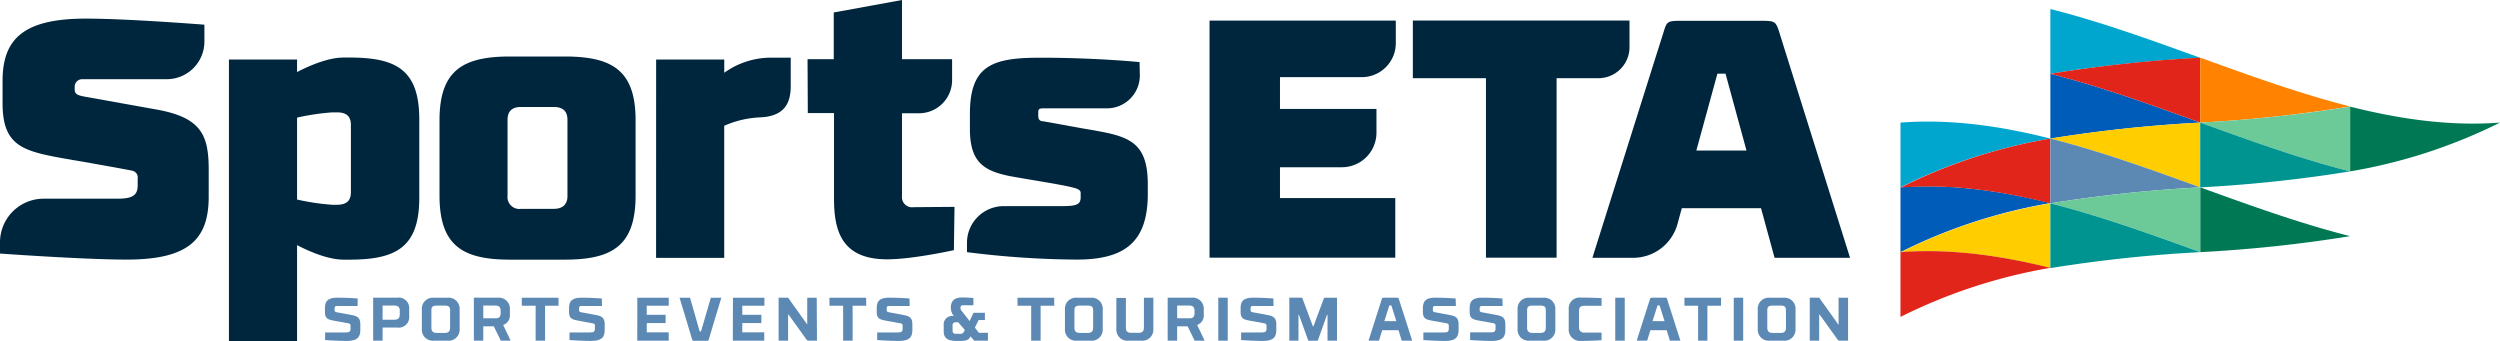
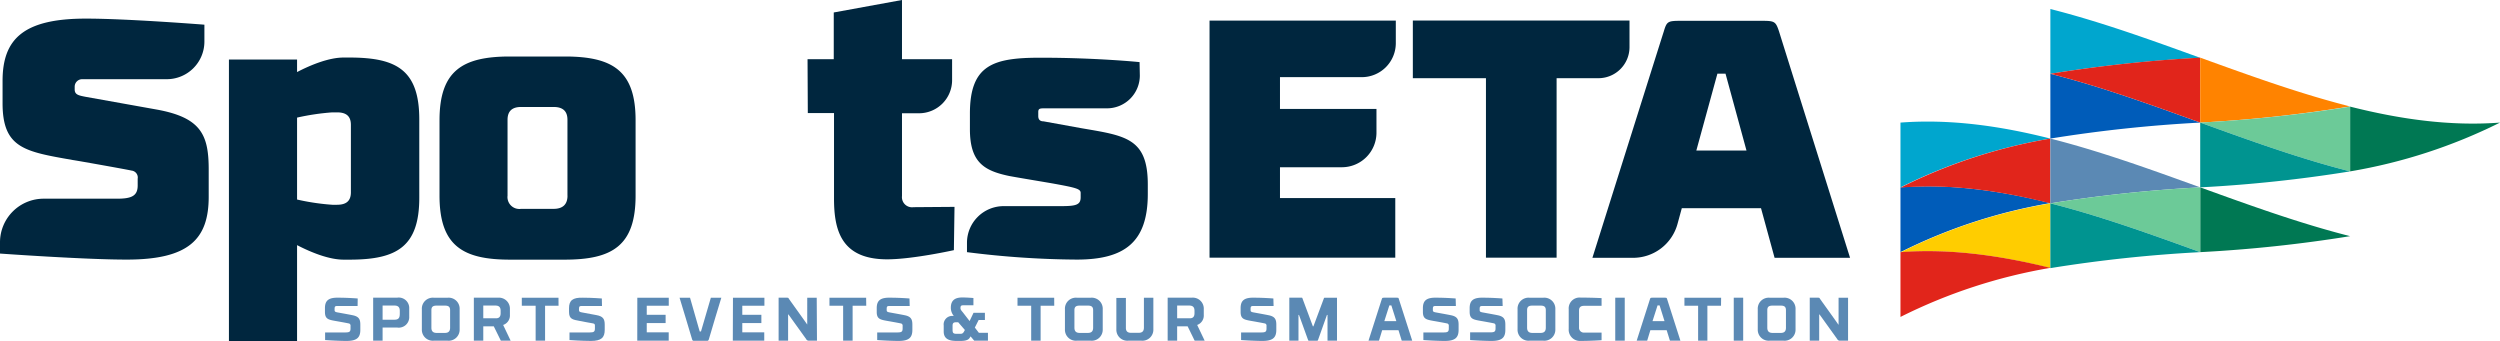
<svg xmlns="http://www.w3.org/2000/svg" viewBox="0 0 477 65.07">
  <defs>
    <style>.cls-1{fill:#5b89b4;}.cls-2{fill:#00263e;}.cls-3{fill:#00a6ce;}.cls-4{fill:#007853;}.cls-5{fill:#005cb9;}.cls-6{fill:#e1251b;}.cls-7{fill:#ffcd00;}.cls-8{fill:#ff8300;}.cls-9{fill:#6cca98;}.cls-10{fill:#009490;}</style>
  </defs>
  <title>SportsETA_logo_svg</title>
  <g id="Layer_2" data-name="Layer 2">
    <g id="Artwork">
      <path class="cls-1" d="M68.23,58.38H64.59c-.61,0-.75,0-.75.59v.19c0,.29.13.36.52.44,0,0,2.37.43,2.79.52,1.28.23,1.6.73,1.6,1.82v1c0,1.46-.65,2.11-2.64,2.11-1.73,0-4.08-.17-4.08-.17V63.43h3.85c.8,0,1-.14,1-.76v-.48a.42.42,0,0,0-.4-.49c-.42-.1-2.19-.41-2.48-.46C62.67,61,62,60.88,62,59.52V58.8c0-1.46.68-2.06,2.66-2,1.74,0,3.59.15,3.59.15Z" />
      <path class="cls-1" d="M73,65h-1.8v-8.2h4.55a2,2,0,0,1,2.33,2.09v1.51a2,2,0,0,1-2.33,2.09H73Zm3.28-5v-.7c0-.65-.3-1-1-1H73V61h2.28C76,61,76.27,60.65,76.27,60Z" />
      <path class="cls-1" d="M80.49,62.84V59a2.09,2.09,0,0,1,2.32-2.19h2.56A2.1,2.1,0,0,1,87.7,59v3.86A2.1,2.1,0,0,1,85.37,65H82.81A2.09,2.09,0,0,1,80.49,62.84Zm1.82-3.65v3.33c0,.64.28,1,1,1h1.57c.7,0,1-.33,1-1V59.19c0-.64-.29-.88-1-.88H83.31C82.59,58.31,82.31,58.55,82.31,59.19Z" />
      <path class="cls-1" d="M92.21,65h-1.8v-8.2H95A2.1,2.1,0,0,1,97.29,59v1.09A1.89,1.89,0,0,1,96,62l1.43,3H95.56l-1.35-2.74h-2Zm3.31-5.25v-.45c0-.65-.28-1-1-1H92.21v2.43h2.32C95.24,60.77,95.52,60.41,95.52,59.76Z" />
      <path class="cls-1" d="M106.57,58.34H104V65h-1.8V58.34H99.56V56.81h7Z" />
      <path class="cls-1" d="M114.86,58.38h-3.64c-.61,0-.75,0-.75.59v.19c0,.29.13.36.52.44,0,0,2.38.43,2.8.52,1.27.23,1.59.73,1.59,1.82v1c0,1.46-.64,2.11-2.63,2.11-1.74,0-4.09-.17-4.09-.17V63.43h3.85c.8,0,1-.14,1-.76v-.48c0-.24,0-.44-.39-.49s-2.19-.41-2.48-.46c-1.39-.25-2.07-.36-2.07-1.72V58.8c0-1.46.68-2.06,2.66-2,1.75,0,3.6.15,3.6.15Z" />
      <path class="cls-1" d="M121.6,56.81h6v1.53H123.4v1.73H127v1.57H123.4v1.77h4.19V65h-6Z" />
      <path class="cls-1" d="M135.63,56.81h2s-2.24,7.36-2.38,7.93c-.07.23-.18.29-.32.29h-2.56c-.16,0-.25-.06-.32-.29-.15-.57-2.39-7.93-2.39-7.93h2l1.84,6.43h.25Z" />
      <path class="cls-1" d="M139.85,56.81h6v1.53h-4.22v1.73h3.64v1.57h-3.64v1.77h4.19V65h-6Z" />
      <path class="cls-1" d="M155.88,65h-1.5a.55.55,0,0,1-.57-.31L150.44,60h-.07V65h-1.81v-8.2H150c.4,0,.4,0,.51.19s3.19,4.44,3.51,4.94h0V56.81h1.81Z" />
      <path class="cls-1" d="M165.28,58.34h-2.6V65h-1.81V58.34h-2.61V56.81h7Z" />
      <path class="cls-1" d="M173.57,58.38h-3.64c-.61,0-.75,0-.75.59v.19c0,.29.13.36.51.44,0,0,2.38.43,2.8.52,1.28.23,1.59.73,1.59,1.82v1c0,1.46-.64,2.11-2.63,2.11-1.73,0-4.08-.17-4.08-.17V63.43h3.85c.79,0,1-.14,1-.76v-.48a.42.42,0,0,0-.4-.49c-.42-.1-2.19-.41-2.48-.46-1.38-.25-2.06-.36-2.06-1.72V58.8c0-1.46.68-2.06,2.66-2,1.74,0,3.59.15,3.59.15Z" />
      <path class="cls-1" d="M185.73,56.86l0,1.38h-1.57c-.72,0-.9,0-.9.56v0c0,.29.2.49.44.78L185,61.26l.75-1.58h2.17l0,1.37h-1.19L186,62.5l.77,1h1.73V65h-2.62s-.57-.68-.7-.82c-.21.35-.34.87-1.89.87h-.78c-1.52,0-2.45-.44-2.45-1.8V62.11a1.63,1.63,0,0,1,1.76-1.83h.16a2.52,2.52,0,0,1-.56-1.43V58.7c0-1.49.91-2,2.42-1.94C184.47,56.76,185.73,56.86,185.73,56.86Zm-2.45,6.83c.49,0,.58-.31.82-.73l-1.27-1.47h-.43c-.47,0-.65.17-.65.66l0,.7c0,.59.05.84.75.84Z" />
      <path class="cls-1" d="M201.15,58.34h-2.6V65h-1.8V58.34h-2.61V56.81h7Z" />
      <path class="cls-1" d="M203.19,62.84V59a2.09,2.09,0,0,1,2.31-2.19h2.57A2.1,2.1,0,0,1,210.4,59v3.86A2.1,2.1,0,0,1,208.07,65H205.5A2.09,2.09,0,0,1,203.19,62.84ZM205,59.19v3.33c0,.64.28,1,1,1h1.57c.7,0,1-.33,1-1V59.19c0-.64-.29-.88-1-.88H206C205.29,58.31,205,58.55,205,59.19Z" />
      <path class="cls-1" d="M215.81,63.5h1.45c.7,0,1-.33,1-1V56.81h1.8v6A2.1,2.1,0,0,1,217.73,65h-2.4A2.1,2.1,0,0,1,213,62.84v-6h1.82v5.72C214.82,63.17,215.1,63.5,215.81,63.5Z" />
      <path class="cls-1" d="M224.6,65h-1.81v-8.2h4.56A2.1,2.1,0,0,1,229.68,59v1.09A1.9,1.9,0,0,1,228.42,62l1.43,3h-1.91l-1.34-2.74h-2Zm3.31-5.25v-.45c0-.65-.28-1-1-1H224.6v2.43h2.31C227.63,60.77,227.91,60.41,227.91,59.76Z" />
-       <path class="cls-1" d="M234.25,65h-1.8v-8.2h1.8Z" />
      <path class="cls-1" d="M243,58.38h-3.64c-.61,0-.75,0-.75.59v.19c0,.29.13.36.52.44,0,0,2.37.43,2.79.52,1.28.23,1.6.73,1.6,1.82v1c0,1.46-.65,2.11-2.64,2.11-1.73,0-4.08-.17-4.08-.17V63.43h3.85c.8,0,1-.14,1-.76v-.48a.42.42,0,0,0-.4-.49c-.42-.1-2.19-.41-2.48-.46-1.38-.25-2.06-.36-2.06-1.72V58.8c0-1.46.68-2.06,2.66-2,1.74,0,3.59.15,3.59.15Z" />
      <path class="cls-1" d="M252.6,56.92a.14.14,0,0,1,.14-.11h2.36V65h-1.81V60.09h-.11l-1.7,4.78a.18.18,0,0,1-.17.14h-1.57a.16.16,0,0,1-.16-.14l-1.73-4.78h-.1V65H246v-8.2h2.37a.13.13,0,0,1,.13.11l2,5.36h.1Z" />
      <path class="cls-1" d="M266.83,63h-3.11l-.61,2h-2s2.4-7.49,2.53-7.91c.08-.26.11-.29.48-.29h2.32c.37,0,.4,0,.47.29.14.42,2.54,7.91,2.54,7.91h-2Zm-2.7-1.73h2.29l-.95-3h-.38Z" />
      <path class="cls-1" d="M277.78,58.38h-3.64c-.61,0-.75,0-.75.59v.19c0,.29.13.36.52.44,0,0,2.37.43,2.8.52,1.27.23,1.59.73,1.59,1.82v1c0,1.46-.65,2.11-2.64,2.11-1.73,0-4.08-.17-4.08-.17V63.43h3.85c.8,0,1-.14,1-.76v-.48a.42.42,0,0,0-.4-.49c-.42-.1-2.18-.41-2.48-.46-1.38-.25-2.06-.36-2.06-1.72V58.8c0-1.46.68-2.06,2.66-2,1.74,0,3.59.15,3.59.15Z" />
      <path class="cls-1" d="M286.71,58.38h-3.64c-.61,0-.75,0-.75.59v.19c0,.29.13.36.51.44,0,0,2.38.43,2.8.52,1.28.23,1.59.73,1.59,1.82v1c0,1.46-.64,2.11-2.63,2.11-1.73,0-4.09-.17-4.09-.17l0-1.47h3.85c.79,0,1-.14,1-.76v-.48a.42.42,0,0,0-.4-.49c-.42-.1-2.19-.41-2.48-.46-1.38-.25-2.06-.36-2.06-1.72V58.8c0-1.46.68-2.06,2.66-2,1.74,0,3.59.15,3.59.15Z" />
      <path class="cls-1" d="M289.55,62.84V59a2.09,2.09,0,0,1,2.32-2.19h2.56A2.1,2.1,0,0,1,296.76,59v3.86A2.1,2.1,0,0,1,294.43,65h-2.56A2.09,2.09,0,0,1,289.55,62.84Zm1.82-3.65v3.33c0,.64.29,1,1,1h1.57c.7,0,1-.33,1-1V59.19c0-.64-.29-.88-1-.88h-1.57C291.66,58.31,291.37,58.55,291.37,59.19Z" />
      <path class="cls-1" d="M305.58,58.35h-3.3c-.71,0-1,.28-1,.92v3.19a.92.92,0,0,0,1,1h3.3v1.45s-2,.14-4,.14a2.15,2.15,0,0,1-2.27-2.32V59a2.07,2.07,0,0,1,2.27-2.22c2.11,0,4,.1,4,.1Z" />
      <path class="cls-1" d="M310,65h-1.81v-8.2H310Z" />
      <path class="cls-1" d="M318,63h-3.11l-.61,2h-2s2.4-7.49,2.53-7.91c.08-.26.11-.29.48-.29h2.33c.36,0,.39,0,.47.29.14.42,2.53,7.91,2.53,7.91h-2Zm-2.7-1.73h2.29l-.94-3h-.39Z" />
      <path class="cls-1" d="M328.37,58.34h-2.6V65H324V58.34h-2.61V56.81h7Z" />
      <path class="cls-1" d="M332.6,65h-1.8v-8.2h1.8Z" />
      <path class="cls-1" d="M335.38,62.84V59a2.09,2.09,0,0,1,2.31-2.19h2.57A2.1,2.1,0,0,1,342.59,59v3.86A2.1,2.1,0,0,1,340.26,65h-2.57A2.09,2.09,0,0,1,335.38,62.84Zm1.82-3.65v3.33c0,.64.28,1,1,1h1.56c.71,0,1-.33,1-1V59.19c0-.64-.29-.88-1-.88H338.2C337.48,58.31,337.2,58.55,337.2,59.19Z" />
      <path class="cls-1" d="M352.61,65h-1.5a.55.55,0,0,1-.57-.31L347.17,60h-.07V65h-1.8v-8.2h1.44c.39,0,.39,0,.5.19s3.2,4.44,3.51,4.94h.05V56.81h1.81Z" />
      <path class="cls-2" d="M336,39.72H320.89l-.82,3a8.78,8.78,0,0,1-8.47,6.47h-7.77s12.6-40,13.63-43.22c.58-1.94.78-2,3.43-2h15.05c2.65,0,2.84.07,3.49,2,1,3.23,13.56,43.22,13.56,43.22h-14.4Zm-12.34-11h9.57l-4-14.66h-1.55Z" />
      <path class="cls-2" d="M31.76,15.11H15.67a1.43,1.43,0,0,0-1.42,1.42v.52c0,1,.71,1.16,2.07,1.42L30,20.92c8.4,1.55,9.82,4.85,9.82,11.44v5.17c0,8.07-3.75,12-15.63,12C16.19,49.54,0,48.38,0,48.38v-2.2a8.33,8.33,0,0,1,8.32-8.27H22.39c2.78,0,3.88-.58,3.88-2.52V34.1a1.33,1.33,0,0,0-1.16-1.55c-.78-.19-10.6-1.94-11.12-2C4.82,28.93.49,28.35.49,19.7V15.43c0-8,4-11.88,15.9-11.88C24.33,3.55,39,4.71,39,4.71l0,3.27A7.18,7.18,0,0,1,31.76,15.11Z" />
      <path class="cls-2" d="M56.68,65.07h-13V11.36h13v2.39c2.84-1.48,6.2-2.77,8.85-2.77H67c8.66.06,13,2.39,13,11.82V37.72c0,9.37-4.33,11.76-13,11.82H65.53c-2.65,0-6-1.29-8.85-2.77Zm0-27a43.92,43.92,0,0,0,6.72,1h.9c1.75,0,2.65-.71,2.65-2.39V23.83c0-1.68-.9-2.39-2.65-2.39h-.9a45,45,0,0,0-6.72,1Z" />
      <path class="cls-2" d="M121.27,22.93v14.4c0,9.56-4.46,12.21-13.51,12.21H97.3c-9,0-13.44-2.65-13.44-12.21V22.93c0-9.5,4.46-12.15,13.44-12.15h10.46C116.81,10.78,121.27,13.43,121.27,22.93Zm-13,14.4V22.86c0-1.68-.9-2.45-2.65-2.45h-6.2c-1.68,0-2.58.77-2.58,2.45V37.33a2.27,2.27,0,0,0,2.58,2.52h6.2C107.38,39.85,108.28,39,108.28,37.33Z" />
-       <path class="cls-2" d="M125.19,11.36h13v2.52A15.31,15.31,0,0,1,147,11h3.87V16.4c0,3.32-1.21,5.85-6,6h0A18.9,18.9,0,0,0,138.18,24v25.2h-13Z" />
      <path class="cls-2" d="M154.08,11.3h5V2.38L172.1,0V11.3h9.56v4a6.31,6.31,0,0,1-6.31,6.31H172.1V37.4a1.93,1.93,0,0,0,2.2,2.13l7.82-.06L182,47.73s-7.88,1.75-12.73,1.75c-8.72,0-10.14-5.49-10.14-11.57V21.57h-5Z" />
      <path class="cls-2" d="M217.48,14.4a6.27,6.27,0,0,1-6.27,6.27H199.45c-1,0-1.35,0-1.35.71v.77c0,.91.64,1,1,1l7.17,1.3C214.7,25.9,219,26.29,219,35.2V37c0,9.3-4.52,12.53-13.57,12.53a172.78,172.78,0,0,1-20.93-1.42l0-1.83a7,7,0,0,1,7-6.95h10.88c2.84,0,3.81-.2,3.81-1.68v-.84c0-.78-.91-1-5.36-1.81-2.59-.45-6-1-8.27-1.42-4.78-1-7.5-2.59-7.5-8.92v-3c0-9.3,4.46-10.65,13.44-10.65,10.72,0,18.93.84,18.93.84Z" />
      <path class="cls-2" d="M230.78,3.93h35.54v4.3a6.49,6.49,0,0,1-6.49,6.49H244.22v6.07h18.41v4.52a6.6,6.6,0,0,1-6.59,6.6H244.22v5.88h22V49.16H230.78Z" />
      <path class="cls-2" d="M305,14.92h-8V49.16H283.52V14.92H269.57v-11h41.34V9A5.93,5.93,0,0,1,305,14.92Z" />
      <path class="cls-3" d="M391.21,14.08V1.72c9.53,2.41,19.06,5.86,28.59,9.31A266.66,266.66,0,0,0,391.21,14.08Z" />
      <path class="cls-4" d="M448.4,32.7V20.34c9.53,2.41,19.07,3.77,28.6,3.05A101.82,101.82,0,0,1,448.4,32.7Z" />
      <path class="cls-5" d="M391.21,26.44V14.08c9.53,2.41,19.06,5.86,28.59,9.31A266.66,266.66,0,0,0,391.21,26.44Z" />
      <path class="cls-6" d="M419.8,11V23.39c-9.53-3.45-19.06-6.9-28.59-9.31A266.66,266.66,0,0,1,419.8,11Z" />
-       <path class="cls-7" d="M419.8,23.39V35.75c-9.53-3.45-19.06-6.9-28.59-9.31A266.66,266.66,0,0,1,419.8,23.39Z" />
      <path class="cls-8" d="M419.8,23.39V11c9.54,3.45,19.07,6.9,28.6,9.31A266.57,266.57,0,0,1,419.8,23.39Z" />
      <path class="cls-9" d="M448.4,20.34V32.7c-9.53-2.41-19.06-5.86-28.6-9.31A266.57,266.57,0,0,0,448.4,20.34Z" />
      <path class="cls-10" d="M419.8,35.75V23.39c9.54,3.45,19.07,6.9,28.6,9.31A266.57,266.57,0,0,1,419.8,35.75Z" />
      <path class="cls-3" d="M362.61,35.75V23.39c9.53-.72,19.06.64,28.6,3.05A101.71,101.71,0,0,0,362.61,35.75Z" />
      <path class="cls-4" d="M419.8,48.11V35.75c9.54,3.45,19.07,6.9,28.6,9.31A266.57,266.57,0,0,1,419.8,48.11Z" />
      <path class="cls-5" d="M362.61,48.11V35.75c9.53-.72,19.06.64,28.6,3A101.71,101.71,0,0,0,362.61,48.11Z" />
      <path class="cls-6" d="M391.21,26.44V38.8c-9.54-2.41-19.07-3.77-28.6-3A101.71,101.71,0,0,1,391.21,26.44Z" />
      <path class="cls-7" d="M391.21,38.8V51.16c-9.54-2.41-19.07-3.77-28.6-3A101.71,101.71,0,0,1,391.21,38.8Z" />
      <path class="cls-6" d="M362.61,60.47V48.11c9.53-.72,19.06.64,28.6,3A101.71,101.71,0,0,0,362.61,60.47Z" />
      <path class="cls-1" d="M391.21,38.8V26.44c9.53,2.41,19.06,5.86,28.59,9.31A266.66,266.66,0,0,0,391.21,38.8Z" />
      <path class="cls-9" d="M419.8,35.75V48.11c-9.53-3.45-19.06-6.9-28.59-9.31A266.66,266.66,0,0,1,419.8,35.75Z" />
      <path class="cls-10" d="M391.21,51.16V38.8c9.53,2.41,19.06,5.86,28.59,9.31A266.66,266.66,0,0,0,391.21,51.16Z" />
    </g>
  </g>
</svg>